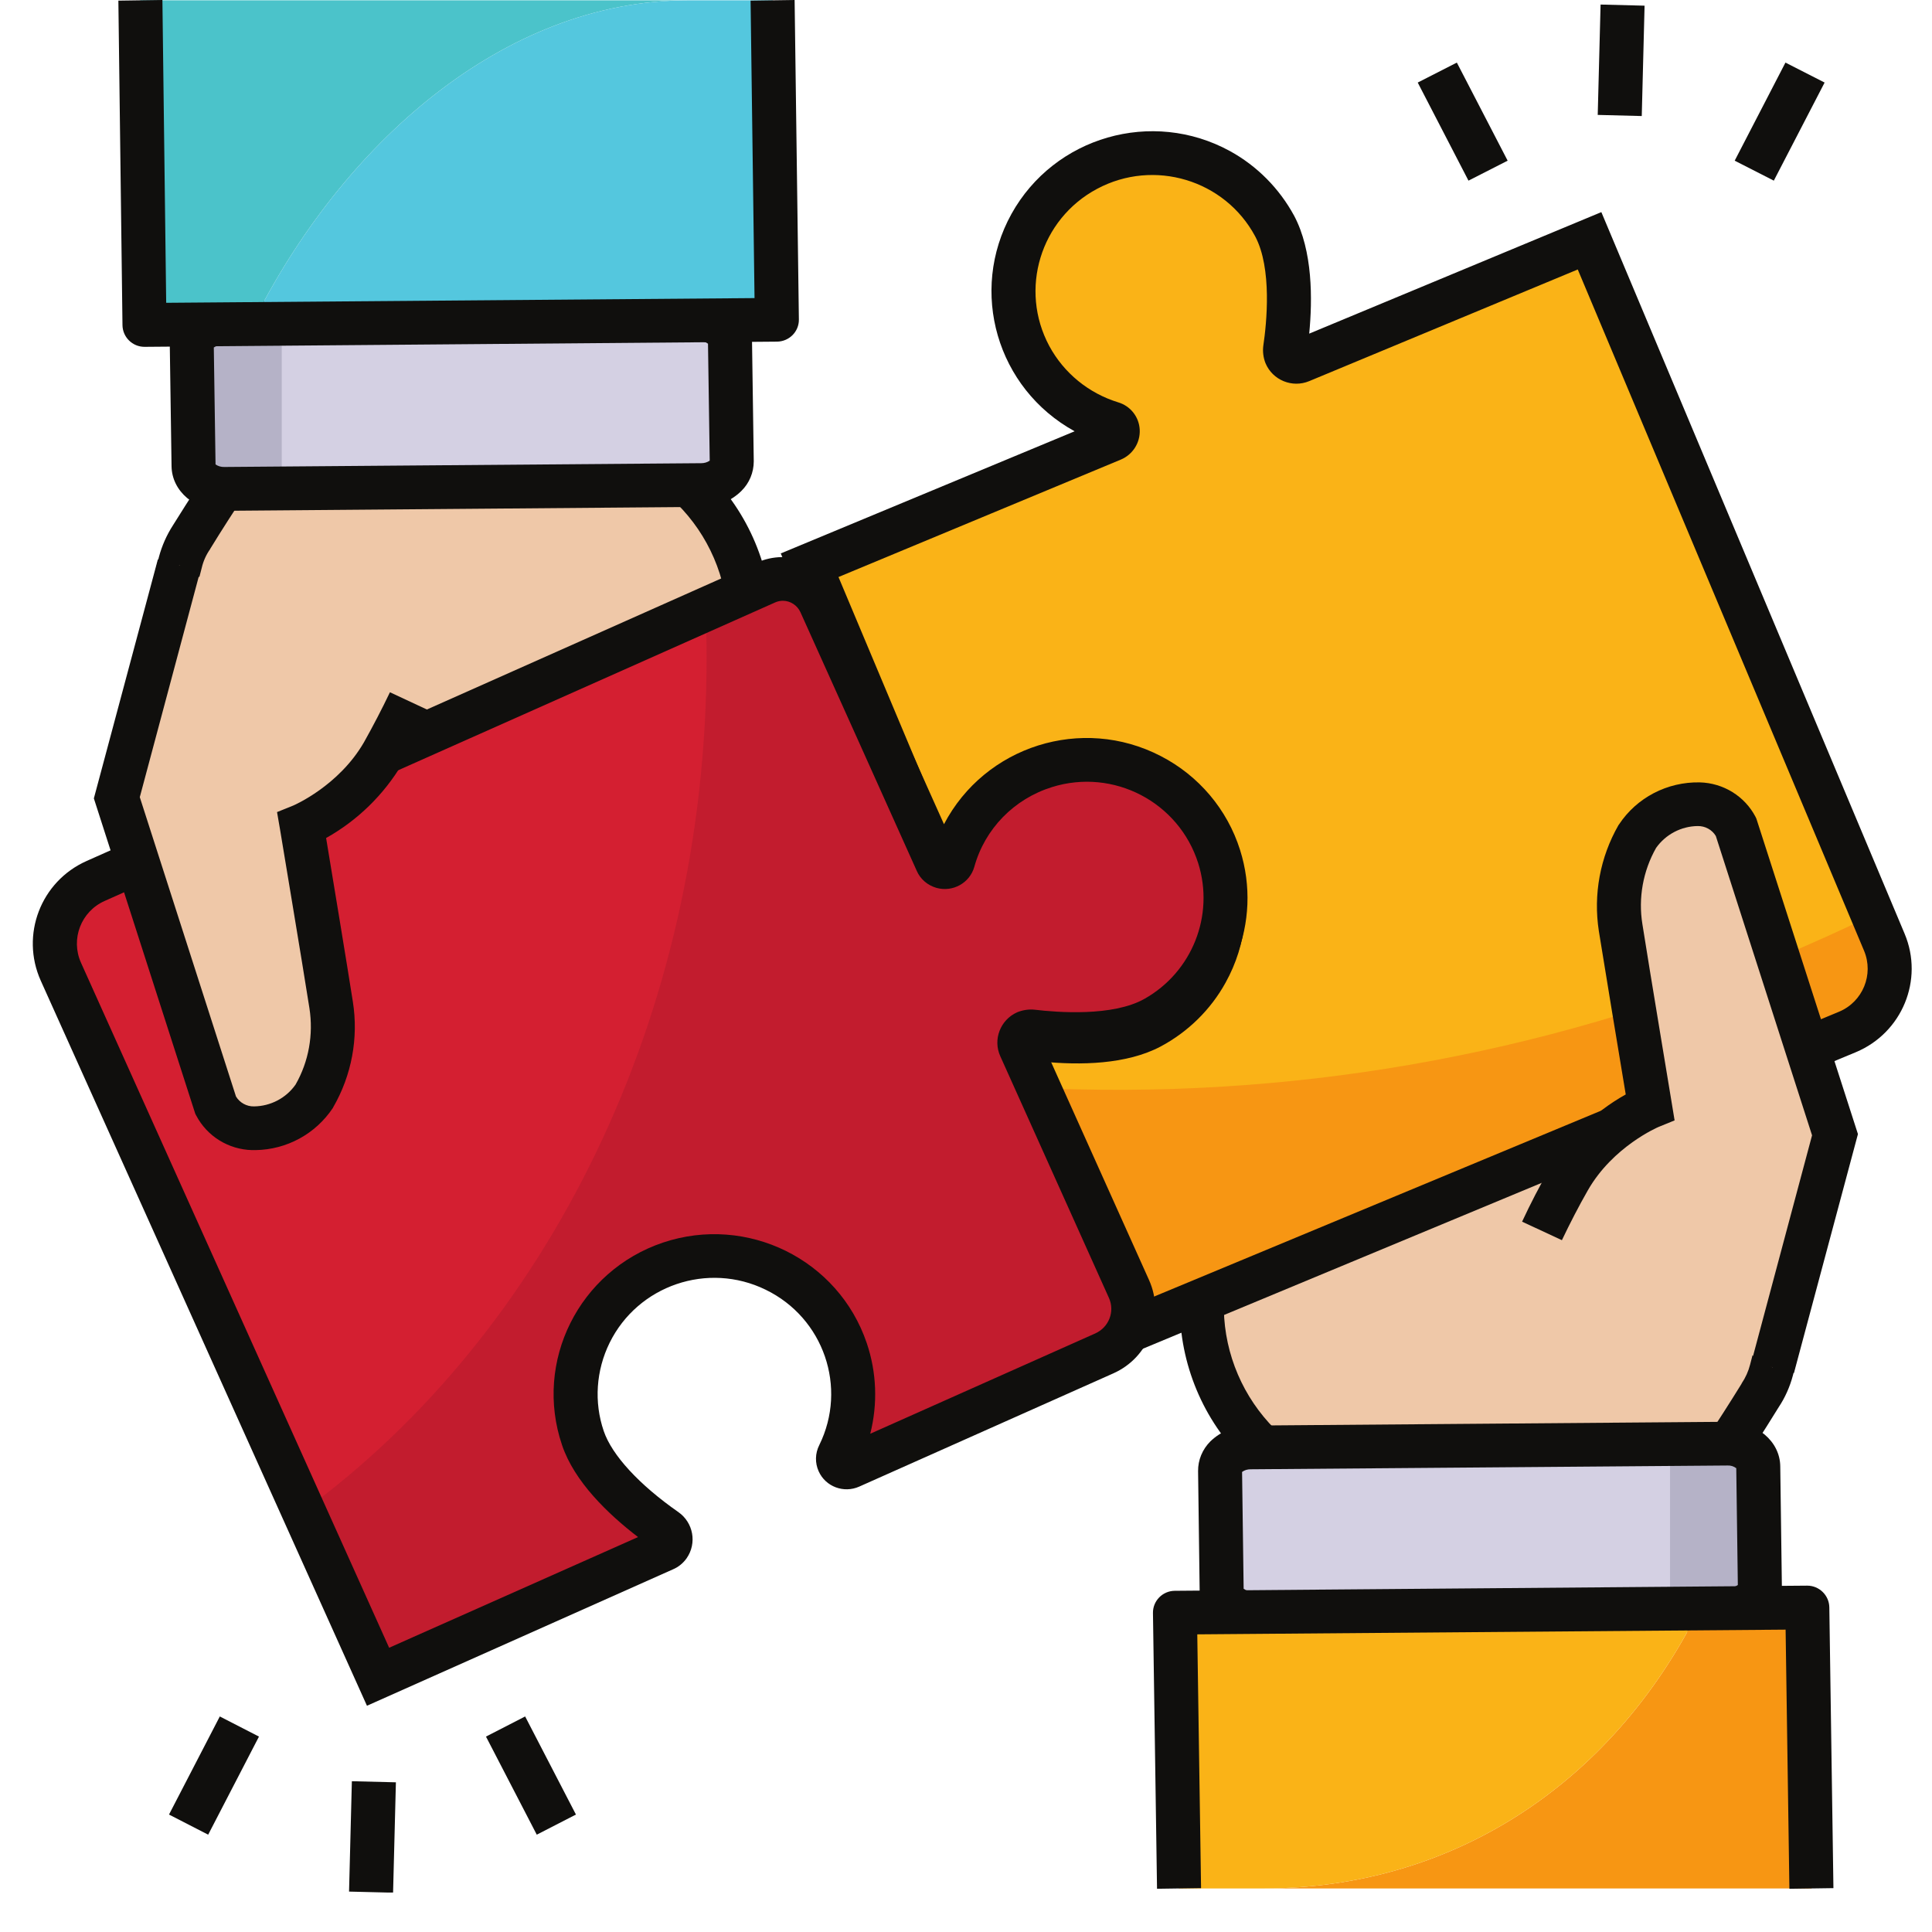
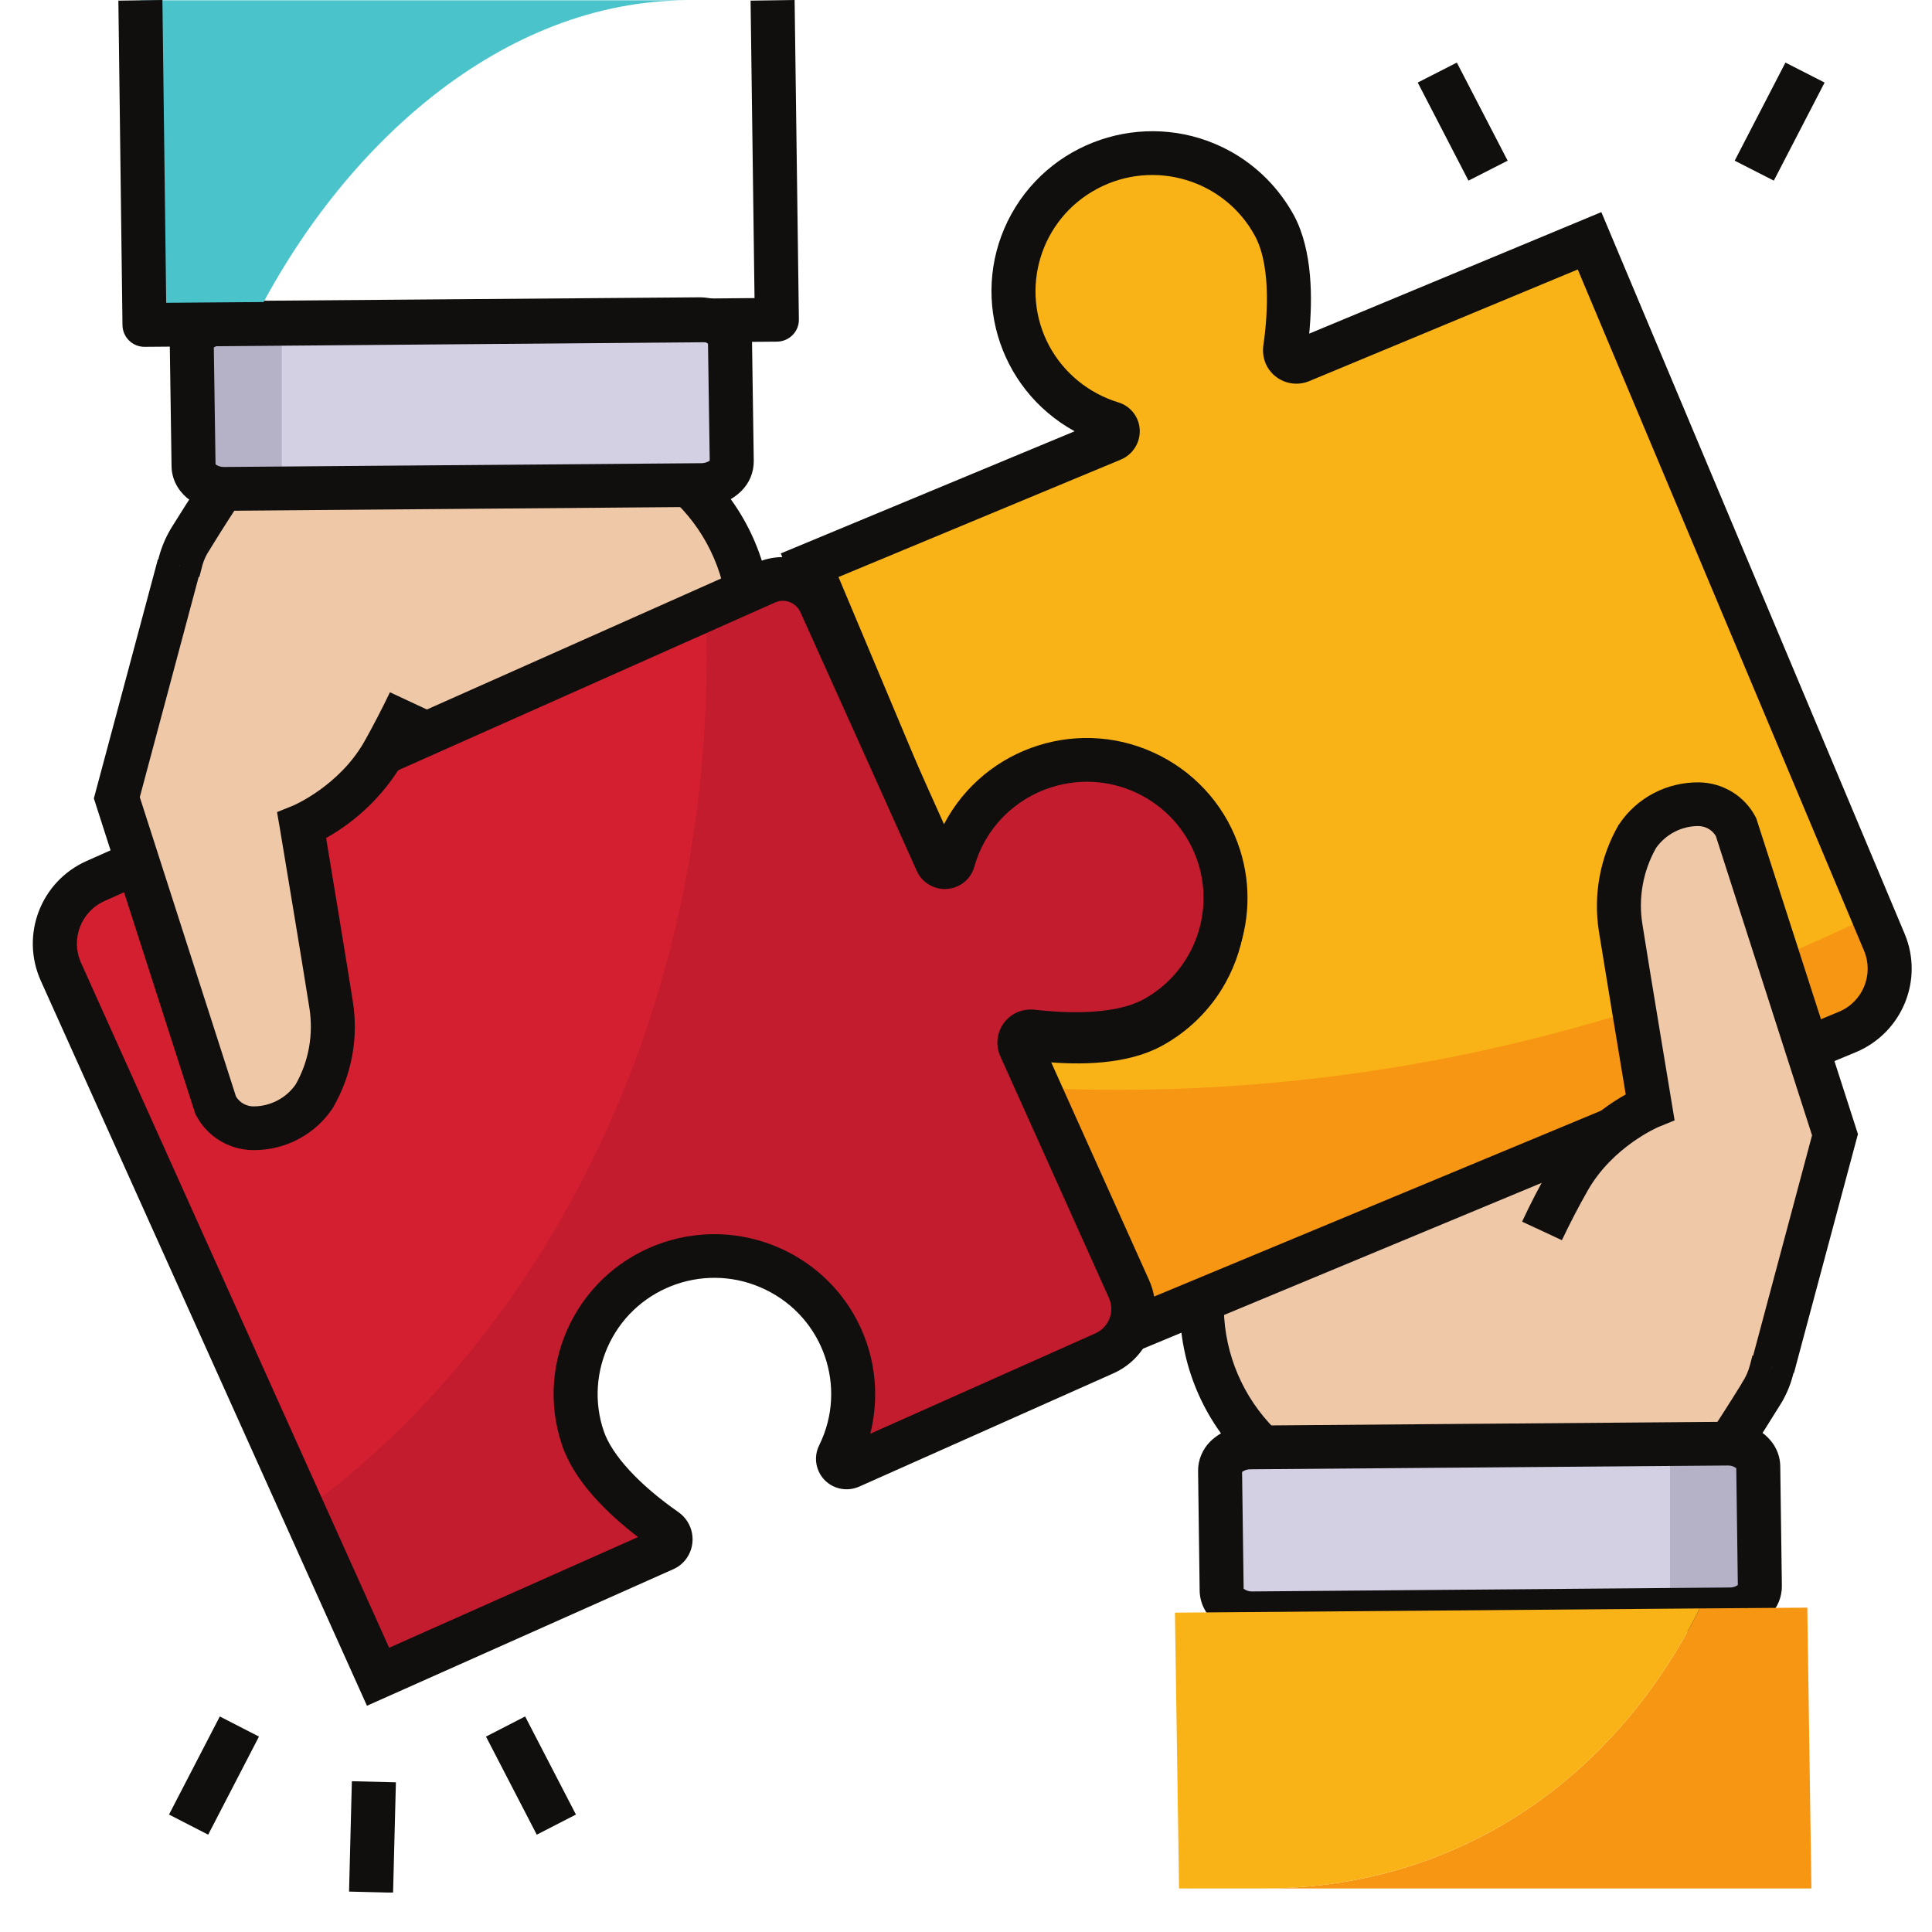
<svg xmlns="http://www.w3.org/2000/svg" width="64" zoomAndPan="magnify" viewBox="0 0 48 48" height="64" preserveAspectRatio="xMidYMid meet" version="1.0">
  <defs>
    <clipPath id="7c47cb78e5">
      <path d="M 19.324 3.176 L 47.496 3.176 L 47.496 33.832 L 19.324 33.832 Z M 19.324 3.176 " clip-rule="nonzero" />
    </clipPath>
    <clipPath id="2dfb4bdfb3">
      <path d="M 0.488 13 L 31 13 L 31 43 L 0.488 43 Z M 0.488 13 " clip-rule="nonzero" />
    </clipPath>
    <clipPath id="3da19d6db3">
      <path d="M 8.656 44.172 L 9.84 44.172 L 9.84 47.02 L 8.656 47.02 Z M 8.656 44.172 " clip-rule="nonzero" />
    </clipPath>
  </defs>
  <path fill="#efc8a8" d="M 29.859 32.551 L 29.688 24.035 C 32.715 24 36.66 23.359 40.062 23.082 C 40.059 22.789 40.098 22.5 40.172 22.215 C 40.238 21.953 40.344 21.703 40.48 21.473 C 40.992 20.691 42.367 20.391 42.879 21.301 L 45.422 28.586 L 44.012 34.039 C 43.953 34.262 43.859 34.477 43.73 34.668 C 43.73 34.668 43.281 35.398 42.852 36.039 L 31.457 36.051 C 30.469 35.148 29.891 33.883 29.859 32.551 " fill-opacity="1" fill-rule="nonzero" />
  <path fill="#100f0d" d="M 30.242 24.566 L 30.406 32.539 C 30.43 33.656 30.887 34.719 31.676 35.508 L 42.559 35.496 C 42.922 34.941 43.262 34.391 43.266 34.383 L 43.273 34.367 C 43.367 34.227 43.438 34.07 43.48 33.906 L 44.852 28.609 L 42.379 21.527 C 42.273 21.371 42.094 21.277 41.902 21.285 C 41.523 21.281 41.168 21.461 40.941 21.762 C 40.836 21.949 40.75 22.148 40.699 22.355 C 40.637 22.59 40.605 22.832 40.609 23.078 L 40.617 23.586 L 40.109 23.625 C 38.84 23.73 37.465 23.887 36.137 24.039 C 34.121 24.27 32.043 24.508 30.242 24.566 Z M 31.152 36.594 L 31.027 36.395 C 29.961 35.402 29.344 34.02 29.312 32.562 L 29.129 23.496 L 29.68 23.492 C 31.543 23.469 33.812 23.211 36.012 22.957 C 37.188 22.824 38.395 22.684 39.543 22.582 C 39.566 22.41 39.598 22.242 39.641 22.078 C 39.723 21.766 39.848 21.469 40.012 21.191 L 40.023 21.176 C 40.457 20.547 41.18 20.18 41.941 20.199 C 42.531 20.207 43.07 20.523 43.355 21.035 L 43.379 21.078 L 45.992 28.562 L 44.543 34.176 C 44.469 34.453 44.352 34.719 44.191 34.961 C 44.141 35.043 43.719 35.727 43.309 36.34 L 43.145 36.582 L 31.152 36.594 " fill-opacity="1" fill-rule="nonzero" />
-   <path fill="#d4d0e3" d="M 30.312 36.543 L 30.352 39.512 C 30.359 39.828 30.703 40.086 31.121 40.082 L 42.969 39.988 C 43.391 39.984 43.727 39.723 43.723 39.406 L 43.684 36.438 C 43.68 36.117 43.332 35.863 42.914 35.867 L 31.066 35.961 C 30.645 35.965 30.309 36.227 30.312 36.543 " fill-opacity="1" fill-rule="nonzero" />
+   <path fill="#d4d0e3" d="M 30.312 36.543 L 30.352 39.512 C 30.359 39.828 30.703 40.086 31.121 40.082 L 42.969 39.988 C 43.391 39.984 43.727 39.723 43.723 39.406 L 43.684 36.438 C 43.68 36.117 43.332 35.863 42.914 35.867 C 30.645 35.965 30.309 36.227 30.312 36.543 " fill-opacity="1" fill-rule="nonzero" />
  <path fill="#b5b2c7" d="M 41.492 35.895 L 43.727 35.895 L 43.727 39.578 L 41.492 39.578 L 41.492 35.895 " fill-opacity="1" fill-rule="nonzero" />
  <path fill="#100f0d" d="M 30.898 39.473 C 30.965 39.52 31.039 39.543 31.117 39.539 L 42.965 39.441 C 43.043 39.445 43.117 39.422 43.176 39.379 L 43.137 36.477 C 43.074 36.43 43 36.406 42.922 36.41 L 42.918 36.41 L 31.07 36.504 C 30.996 36.504 30.922 36.523 30.859 36.57 Z M 31.113 40.625 C 30.387 40.625 29.816 40.141 29.805 39.52 L 29.766 36.551 C 29.762 36.273 29.875 36.008 30.07 35.812 C 30.336 35.555 30.691 35.414 31.062 35.418 L 42.91 35.324 L 42.922 35.324 C 43.648 35.324 44.223 35.809 44.23 36.43 L 44.27 39.398 C 44.273 39.676 44.164 39.941 43.965 40.137 C 43.699 40.391 43.344 40.535 42.977 40.531 L 31.129 40.625 L 31.113 40.625 " fill-opacity="1" fill-rule="nonzero" />
  <path fill="#f79613" d="M 45.004 46.918 L 31.402 46.918 C 35.988 46.918 40.008 44.418 42.227 39.961 L 44.902 39.941 L 45.004 46.918 " fill-opacity="1" fill-rule="nonzero" />
  <path fill="#fab317" d="M 42.227 39.961 C 40.008 44.418 35.988 46.918 31.402 46.918 L 29.293 46.918 L 29.191 40.066 L 42.227 39.961 " fill-opacity="1" fill-rule="nonzero" />
-   <path fill="#100f0d" d="M 28.746 46.926 L 28.645 40.074 C 28.641 39.773 28.883 39.527 29.184 39.523 C 29.184 39.523 29.188 39.523 29.188 39.523 L 44.898 39.395 L 44.902 39.395 C 45.199 39.395 45.445 39.637 45.449 39.934 L 45.551 46.91 L 44.457 46.926 L 44.363 40.488 L 29.746 40.605 L 29.84 46.91 L 28.746 46.926 " fill-opacity="1" fill-rule="nonzero" />
  <path fill="#fab317" d="M 25.211 26.168 L 28.102 33.043 L 45.898 25.637 C 46.77 25.277 47.18 24.277 46.816 23.41 L 39.492 5.984 L 32.316 8.969 C 32.172 9.027 32.008 8.957 31.945 8.812 C 31.93 8.766 31.922 8.715 31.93 8.664 C 32.039 7.926 32.148 6.52 31.668 5.617 C 30.77 3.945 28.68 3.316 27 4.211 C 25.324 5.105 24.691 7.184 25.59 8.855 C 26.02 9.652 26.746 10.25 27.617 10.516 C 27.73 10.551 27.793 10.668 27.758 10.781 C 27.738 10.84 27.695 10.891 27.637 10.914 L 20.117 14.043 C 20.449 14.832 22.504 19.727 23.25 21.508 C 23.297 21.617 23.422 21.672 23.535 21.625 C 23.59 21.602 23.637 21.551 23.656 21.492 C 24.215 19.68 26.141 18.66 27.961 19.215 C 29.781 19.77 30.809 21.688 30.25 23.5 C 29.984 24.367 29.383 25.094 28.578 25.52 C 27.668 26 26.258 25.887 25.512 25.777 C 25.355 25.758 25.215 25.863 25.191 26.016 C 25.184 26.066 25.191 26.117 25.211 26.168 " fill-opacity="1" fill-rule="nonzero" />
  <path fill="#f79613" d="M 25.57 27.02 L 28.102 33.043 L 45.898 25.637 C 46.77 25.273 47.18 24.277 46.816 23.41 L 46.531 22.73 C 45.766 23.102 44.98 23.457 44.184 23.789 C 38.301 26.246 31.938 27.348 25.57 27.02 " fill-opacity="1" fill-rule="nonzero" />
  <g clip-path="url(#7c47cb78e5)">
    <path fill="#100f0d" d="M 27.457 11.035 L 27.461 11.035 Z M 25.715 25.957 Z M 25.891 26.375 L 28.395 32.328 L 45.688 25.137 C 46.281 24.891 46.559 24.211 46.312 23.621 L 39.199 6.695 L 32.527 9.469 C 32.105 9.645 31.617 9.445 31.441 9.023 C 31.387 8.887 31.367 8.734 31.387 8.586 C 31.469 8.035 31.609 6.668 31.184 5.871 C 30.43 4.465 28.668 3.938 27.258 4.691 C 25.844 5.445 25.316 7.195 26.07 8.598 C 26.434 9.27 27.047 9.77 27.781 9.996 C 28.086 10.086 28.301 10.359 28.316 10.676 C 28.332 10.996 28.145 11.293 27.848 11.418 L 20.832 14.336 C 21.383 15.648 22.691 18.762 23.453 20.574 C 24.52 18.652 26.949 17.953 28.883 19.016 C 30.812 20.074 31.516 22.492 30.449 24.414 C 30.078 25.086 29.516 25.637 28.836 26 C 27.988 26.449 26.836 26.469 25.891 26.375 Z M 27.805 33.754 L 24.707 26.375 C 24.527 25.957 24.727 25.473 25.152 25.297 C 25.289 25.238 25.438 25.219 25.586 25.238 C 26.766 25.41 27.762 25.336 28.324 25.039 C 29.734 24.285 30.266 22.539 29.508 21.133 C 28.75 19.727 26.992 19.199 25.582 19.953 C 24.906 20.312 24.402 20.922 24.18 21.648 C 24.055 22.051 23.629 22.273 23.227 22.152 C 23.008 22.086 22.832 21.926 22.746 21.719 C 22.047 20.051 20.203 15.66 19.695 14.453 L 19.398 13.75 L 26.699 10.715 C 24.766 9.652 24.066 7.238 25.129 5.316 C 26.195 3.395 28.625 2.695 30.559 3.754 C 31.234 4.125 31.785 4.684 32.152 5.359 C 32.617 6.234 32.609 7.441 32.527 8.289 L 39.785 5.27 L 47.32 23.199 C 47.801 24.344 47.258 25.66 46.109 26.141 L 27.805 33.754 " fill-opacity="1" fill-rule="nonzero" />
  </g>
  <path fill="#efc8a8" d="M 38.309 30.582 C 38.496 30.188 38.715 29.754 38.977 29.305 C 39.707 28.023 40.996 27.496 40.996 27.496 C 40.996 27.496 40.441 24.16 40.266 23.047 C 40.141 22.266 40.289 21.465 40.684 20.781 C 41.219 19.945 42.629 19.602 43.133 20.551 L 45.59 28.191 L 44.043 33.973 " fill-opacity="1" fill-rule="nonzero" />
  <path fill="#100f0d" d="M 44.57 34.113 L 43.516 33.832 L 45.02 28.207 L 42.629 20.77 C 42.535 20.613 42.363 20.52 42.18 20.523 C 41.77 20.527 41.383 20.73 41.145 21.066 C 40.82 21.641 40.699 22.309 40.805 22.961 C 40.977 24.062 41.531 27.375 41.535 27.41 L 41.605 27.836 L 41.203 28 C 41.195 28.004 40.074 28.48 39.449 29.574 C 39.223 29.969 39.008 30.387 38.805 30.812 L 37.816 30.352 C 38.027 29.898 38.258 29.453 38.5 29.035 C 38.957 28.266 39.609 27.629 40.391 27.191 C 40.238 26.273 39.863 24.008 39.723 23.133 C 39.582 22.223 39.754 21.297 40.211 20.5 L 40.223 20.484 C 40.664 19.816 41.422 19.422 42.23 19.438 C 42.816 19.453 43.348 19.781 43.617 20.297 L 43.637 20.34 L 46.16 28.176 L 44.57 34.113 " fill-opacity="1" fill-rule="nonzero" />
  <path fill="#efc8a8" d="M 18.633 15.461 L 18.805 23.977 C 15.777 24.012 11.828 24.652 8.426 24.93 C 8.43 25.223 8.395 25.512 8.32 25.797 C 8.254 26.059 8.148 26.309 8.012 26.539 C 7.496 27.32 6.125 27.621 5.613 26.711 L 3.07 19.426 L 4.48 13.973 C 4.539 13.75 4.633 13.535 4.762 13.344 C 4.762 13.344 5.211 12.613 5.641 11.973 L 17.035 11.961 C 18.023 12.863 18.602 14.129 18.633 15.461 " fill-opacity="1" fill-rule="nonzero" />
  <path fill="#100f0d" d="M 6.113 26.484 C 6.219 26.641 6.398 26.734 6.59 26.727 C 6.965 26.727 7.32 26.551 7.547 26.25 C 7.656 26.062 7.738 25.863 7.793 25.656 C 7.855 25.422 7.883 25.18 7.879 24.938 L 7.875 24.43 L 8.383 24.387 C 9.652 24.285 11.027 24.125 12.355 23.973 C 14.371 23.742 16.449 23.504 18.246 23.445 L 18.086 15.473 C 18.062 14.355 17.605 13.293 16.812 12.508 L 5.934 12.516 C 5.57 13.07 5.23 13.621 5.227 13.629 L 5.219 13.645 C 5.121 13.785 5.051 13.941 5.012 14.109 L 3.641 19.402 Z M 6.621 27.816 C 6.598 27.816 6.574 27.816 6.547 27.816 C 5.961 27.809 5.422 27.488 5.137 26.977 L 5.113 26.938 L 2.5 19.449 L 3.949 13.836 C 4.023 13.559 4.141 13.293 4.297 13.051 C 4.348 12.969 4.773 12.285 5.184 11.672 L 5.348 11.43 L 17.34 11.418 L 17.461 11.617 C 18.531 12.613 19.148 13.992 19.18 15.449 L 19.363 24.516 L 18.812 24.52 C 16.949 24.543 14.676 24.801 12.48 25.055 C 11.305 25.191 10.098 25.328 8.945 25.43 C 8.926 25.602 8.895 25.77 8.852 25.934 C 8.77 26.246 8.645 26.543 8.48 26.82 L 8.469 26.836 C 8.047 27.445 7.359 27.809 6.621 27.816 " fill-opacity="1" fill-rule="nonzero" />
  <path fill="#d4d0e3" d="M 18.18 11.469 L 18.137 8.5 C 18.133 8.184 17.789 7.926 17.367 7.93 L 5.52 8.023 C 5.102 8.027 4.762 8.289 4.766 8.609 L 4.809 11.574 C 4.812 11.895 5.156 12.148 5.578 12.145 L 17.426 12.051 C 17.848 12.047 18.184 11.789 18.18 11.469 " fill-opacity="1" fill-rule="nonzero" />
  <path fill="#b5b2c7" d="M 7 12.117 L 4.766 12.117 L 4.766 8.434 L 7 8.434 L 7 12.117 " fill-opacity="1" fill-rule="nonzero" />
  <path fill="#100f0d" d="M 17.633 11.477 Z M 5.355 11.539 C 5.418 11.582 5.496 11.605 5.574 11.602 L 17.422 11.508 C 17.496 11.508 17.57 11.488 17.633 11.445 L 17.59 8.539 C 17.527 8.492 17.449 8.469 17.371 8.473 L 5.523 8.57 C 5.449 8.566 5.375 8.59 5.312 8.633 Z M 5.57 12.691 C 4.844 12.691 4.27 12.207 4.262 11.582 L 4.219 8.617 C 4.219 8.34 4.328 8.074 4.527 7.879 C 4.789 7.621 5.148 7.477 5.516 7.48 L 17.363 7.387 C 18.098 7.383 18.676 7.867 18.684 8.492 L 18.727 11.461 C 18.727 11.738 18.617 12.004 18.418 12.199 C 18.156 12.457 17.801 12.598 17.43 12.594 L 5.582 12.691 L 5.57 12.691 " fill-opacity="1" fill-rule="nonzero" />
  <path fill="#4bc3ca" d="M 3.488 0.008 L 17.09 0.008 C 12.5 0.008 8.484 3.594 6.266 8.051 L 3.59 8.07 L 3.488 0.008 " fill-opacity="1" fill-rule="nonzero" />
-   <path fill="#54c7de" d="M 6.266 8.051 C 8.484 3.594 12.5 0.008 17.09 0.008 L 19.195 0.008 L 19.301 7.945 L 6.266 8.051 " fill-opacity="1" fill-rule="nonzero" />
  <path fill="#100f0d" d="M 3.59 8.617 C 3.289 8.617 3.047 8.375 3.043 8.078 L 2.941 0.016 L 4.035 0 L 4.129 7.523 L 18.746 7.406 L 18.648 0.016 L 19.742 0 L 19.848 7.938 C 19.852 8.238 19.609 8.484 19.305 8.488 L 3.594 8.617 L 3.59 8.617 " fill-opacity="1" fill-rule="nonzero" />
  <path fill="#d41f31" d="M 30.289 21.285 C 30.77 22.824 30.109 24.492 28.703 25.293 C 27.805 25.793 26.391 25.719 25.641 25.629 C 25.488 25.609 25.348 25.719 25.328 25.871 C 25.32 25.922 25.328 25.977 25.352 26.02 L 28.051 32.023 C 28.324 32.633 28.051 33.352 27.438 33.625 C 27.438 33.625 27.438 33.625 27.434 33.625 C 25.676 34.41 22.484 35.828 21.125 36.438 C 21.016 36.484 20.891 36.438 20.84 36.328 C 20.812 36.273 20.816 36.203 20.844 36.148 C 21.684 34.449 20.98 32.391 19.27 31.555 C 17.562 30.719 15.496 31.418 14.656 33.121 C 14.254 33.934 14.191 34.871 14.48 35.73 C 14.812 36.699 15.922 37.578 16.539 38.012 C 16.664 38.098 16.699 38.273 16.609 38.398 C 16.578 38.441 16.539 38.477 16.492 38.496 L 9.395 41.656 L 1.512 24.141 C 1.125 23.281 1.512 22.27 2.375 21.887 L 19.031 14.473 C 19.547 14.242 20.156 14.473 20.387 14.988 C 21.156 16.703 22.648 20.02 23.273 21.414 C 23.324 21.523 23.449 21.57 23.559 21.523 C 23.617 21.496 23.66 21.449 23.68 21.387 C 24.191 19.562 26.094 18.496 27.926 19.004 C 29.051 19.316 29.941 20.176 30.289 21.285 " fill-opacity="1" fill-rule="nonzero" />
  <path fill="#c21c2e" d="M 28.703 25.293 C 27.805 25.797 26.391 25.719 25.641 25.629 C 25.488 25.609 25.348 25.719 25.328 25.871 C 25.32 25.922 25.328 25.977 25.352 26.023 L 28.051 32.023 C 28.324 32.633 28.051 33.352 27.438 33.625 C 25.676 34.41 22.484 35.832 21.125 36.438 C 21.016 36.484 20.891 36.438 20.84 36.328 C 20.812 36.273 20.816 36.207 20.844 36.148 C 21.684 34.449 20.98 32.391 19.27 31.555 C 17.562 30.719 15.496 31.418 14.656 33.121 C 14.254 33.934 14.191 34.871 14.48 35.73 C 14.812 36.699 15.922 37.578 16.539 38.012 C 16.668 38.098 16.699 38.273 16.609 38.398 C 16.582 38.441 16.539 38.477 16.492 38.496 L 9.395 41.66 L 7.539 37.539 C 13.551 33.148 17.555 25.293 17.555 16.34 C 17.555 15.938 17.547 15.535 17.531 15.141 L 19.031 14.473 C 19.547 14.242 20.156 14.473 20.387 14.988 C 21.156 16.703 22.652 20.02 23.277 21.414 C 23.324 21.523 23.453 21.57 23.559 21.523 C 23.617 21.496 23.66 21.449 23.68 21.387 C 24.191 19.562 26.094 18.496 27.93 19.008 C 29.762 19.52 30.832 21.41 30.32 23.234 C 30.074 24.105 29.492 24.848 28.703 25.293 " fill-opacity="1" fill-rule="nonzero" />
  <g clip-path="url(#2dfb4bdfb3)">
    <path fill="#100f0d" d="M 21.336 36.383 C 21.336 36.383 21.336 36.387 21.336 36.387 C 21.336 36.387 21.336 36.383 21.336 36.383 Z M 16.223 38.457 L 16.227 38.457 Z M 19.449 14.926 C 19.383 14.926 19.316 14.941 19.254 14.969 L 2.602 22.383 C 2.012 22.645 1.75 23.332 2.012 23.918 L 9.668 40.938 L 15.852 38.188 C 15.098 37.609 14.27 36.809 13.965 35.906 C 13.258 33.828 14.383 31.574 16.473 30.871 C 18.562 30.172 20.832 31.289 21.535 33.371 C 21.781 34.098 21.809 34.879 21.621 35.621 C 23.18 34.926 25.715 33.797 27.211 33.129 C 27.551 32.977 27.703 32.582 27.551 32.246 L 24.852 26.242 C 24.664 25.828 24.852 25.34 25.266 25.152 C 25.406 25.094 25.559 25.07 25.707 25.086 C 26.262 25.152 27.645 25.262 28.434 24.816 C 29.621 24.148 30.176 22.742 29.77 21.449 C 29.289 19.926 27.664 19.078 26.137 19.555 C 25.195 19.848 24.469 20.59 24.207 21.535 C 24.094 21.938 23.672 22.172 23.266 22.059 C 23.047 21.996 22.867 21.844 22.777 21.637 C 22.152 20.242 20.66 16.926 19.887 15.211 C 19.809 15.039 19.637 14.926 19.449 14.926 Z M 9.117 42.379 L 1.012 24.363 C 0.504 23.227 1.012 21.898 2.152 21.391 L 18.805 13.977 C 19.602 13.625 20.531 13.977 20.887 14.766 C 21.547 16.23 22.734 18.871 23.453 20.477 C 24.473 18.531 26.883 17.77 28.84 18.785 C 29.781 19.27 30.492 20.109 30.809 21.117 C 31.375 22.906 30.609 24.84 28.973 25.766 C 28.105 26.25 26.891 26.273 26.035 26.211 L 28.547 31.801 C 28.945 32.688 28.547 33.727 27.66 34.121 C 25.898 34.906 22.711 36.328 21.348 36.934 C 20.965 37.105 20.512 36.938 20.34 36.555 C 20.246 36.348 20.25 36.109 20.355 35.902 C 21.059 34.473 20.465 32.742 19.023 32.043 C 17.586 31.34 15.848 31.934 15.145 33.363 C 14.809 34.047 14.754 34.836 15 35.555 C 15.203 36.152 15.879 36.887 16.852 37.566 C 17.227 37.828 17.32 38.34 17.059 38.715 C 16.973 38.836 16.855 38.934 16.715 38.992 L 9.117 42.379 " fill-opacity="1" fill-rule="nonzero" />
  </g>
  <path fill="#efc8a8" d="M 10.18 17.43 C 9.996 17.824 9.773 18.258 9.516 18.707 C 8.781 19.988 7.496 20.516 7.496 20.516 C 7.496 20.516 8.051 23.852 8.227 24.965 C 8.352 25.746 8.203 26.547 7.809 27.23 C 7.27 28.062 5.863 28.41 5.359 27.461 L 2.902 19.82 L 4.449 14.039 " fill-opacity="1" fill-rule="nonzero" />
  <path fill="#100f0d" d="M 6.348 28.574 C 6.32 28.574 6.289 28.574 6.262 28.574 C 5.676 28.559 5.145 28.23 4.875 27.715 L 4.852 27.672 L 2.332 19.836 L 3.922 13.898 L 4.977 14.18 L 3.473 19.805 L 5.863 27.242 C 5.957 27.398 6.129 27.492 6.309 27.488 C 6.723 27.484 7.109 27.281 7.344 26.945 C 7.672 26.371 7.789 25.703 7.688 25.051 C 7.516 23.949 6.961 20.637 6.957 20.605 L 6.883 20.176 L 7.289 20.012 C 7.297 20.008 8.414 19.531 9.043 18.441 C 9.266 18.043 9.484 17.625 9.688 17.199 L 10.676 17.66 C 10.461 18.117 10.234 18.559 9.992 18.977 C 9.535 19.746 8.883 20.383 8.102 20.82 C 8.254 21.738 8.629 24.004 8.766 24.883 C 8.91 25.789 8.738 26.715 8.277 27.512 L 8.27 27.527 C 7.84 28.172 7.125 28.562 6.348 28.574 " fill-opacity="1" fill-rule="nonzero" />
  <path fill="#100f0d" d="M 12.074 43.145 L 13.047 42.645 L 14.309 45.082 L 13.336 45.582 L 12.074 43.145 " fill-opacity="1" fill-rule="nonzero" />
  <path fill="#100f0d" d="M 4.199 45.082 L 5.461 42.645 L 6.434 43.145 L 5.172 45.582 L 4.199 45.082 " fill-opacity="1" fill-rule="nonzero" />
  <g clip-path="url(#3da19d6db3)">
    <path fill="#100f0d" d="M 8.672 46.996 L 8.742 44.254 L 9.836 44.281 L 9.766 47.023 L 8.672 46.996 " fill-opacity="1" fill-rule="nonzero" />
  </g>
  <path fill="#100f0d" d="M 35.223 2.051 L 36.195 1.555 L 37.457 3.992 L 36.484 4.488 L 35.223 2.051 " fill-opacity="1" fill-rule="nonzero" />
  <path fill="#100f0d" d="M 43.098 3.992 L 44.359 1.555 L 45.332 2.051 L 44.07 4.488 L 43.098 3.992 " fill-opacity="1" fill-rule="nonzero" />
-   <path fill="#100f0d" d="M 39.695 2.855 L 39.766 0.113 L 40.859 0.141 L 40.789 2.883 L 39.695 2.855 " fill-opacity="1" fill-rule="nonzero" />
</svg>